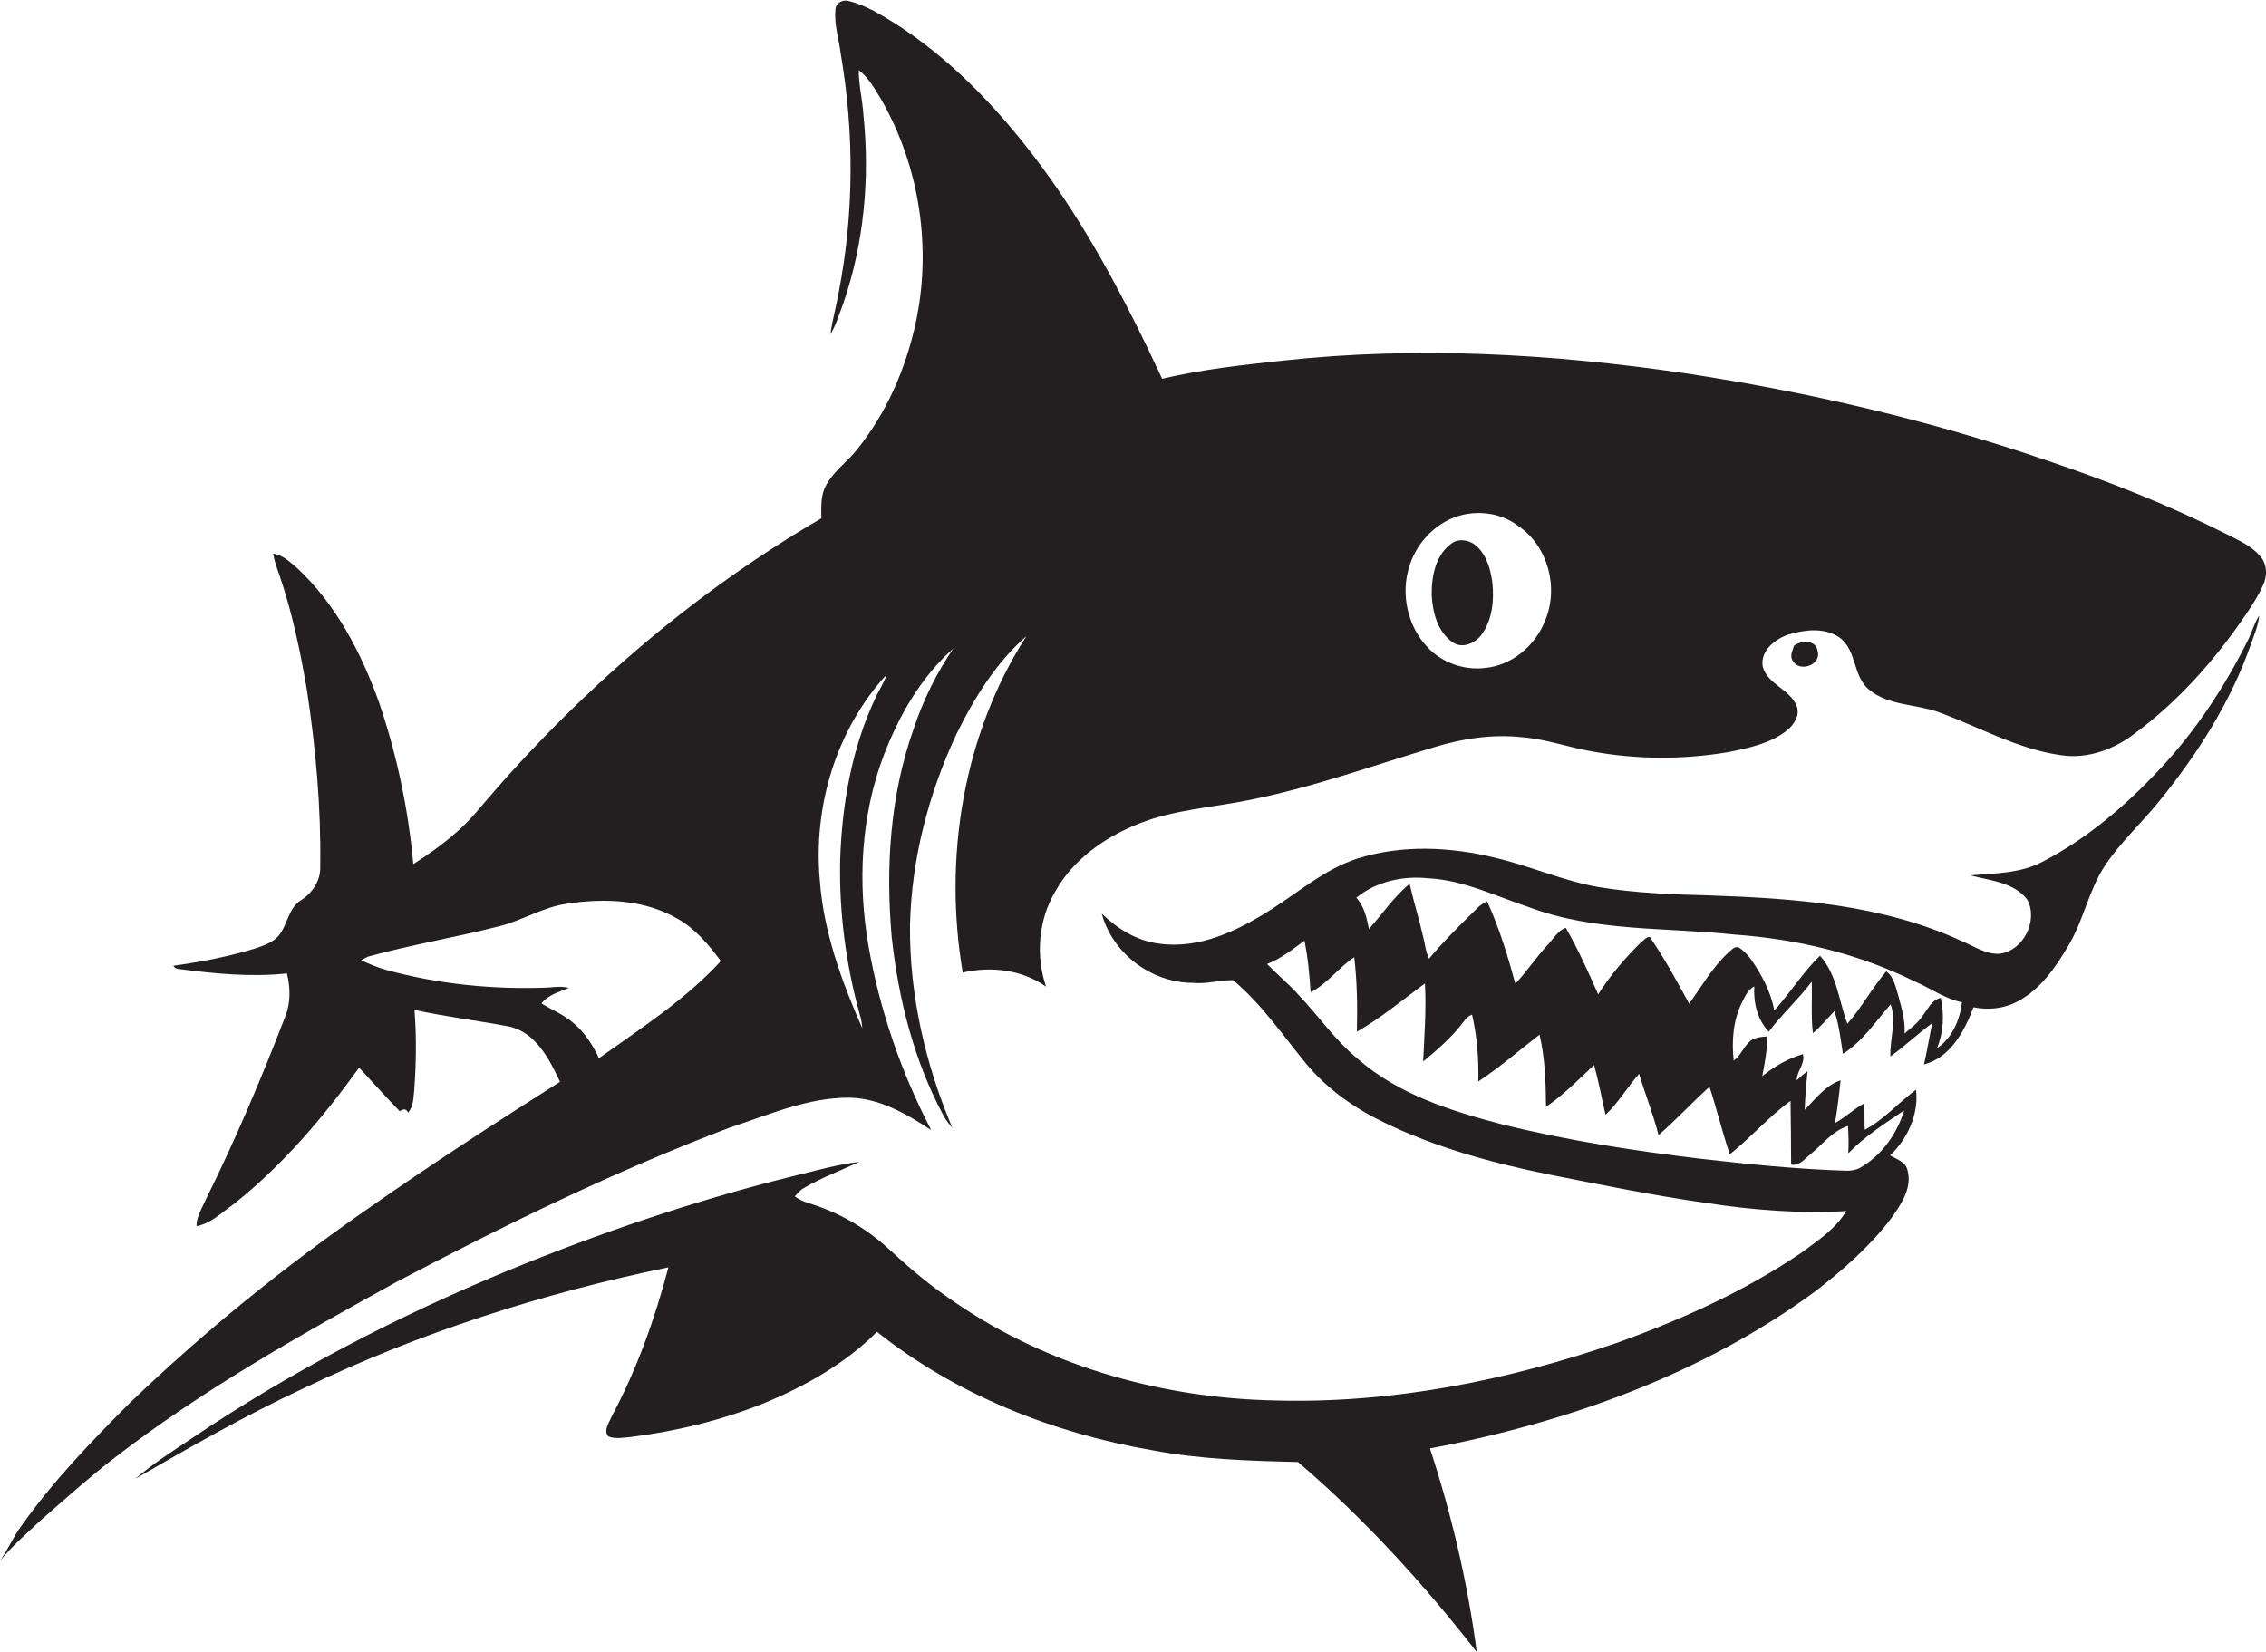
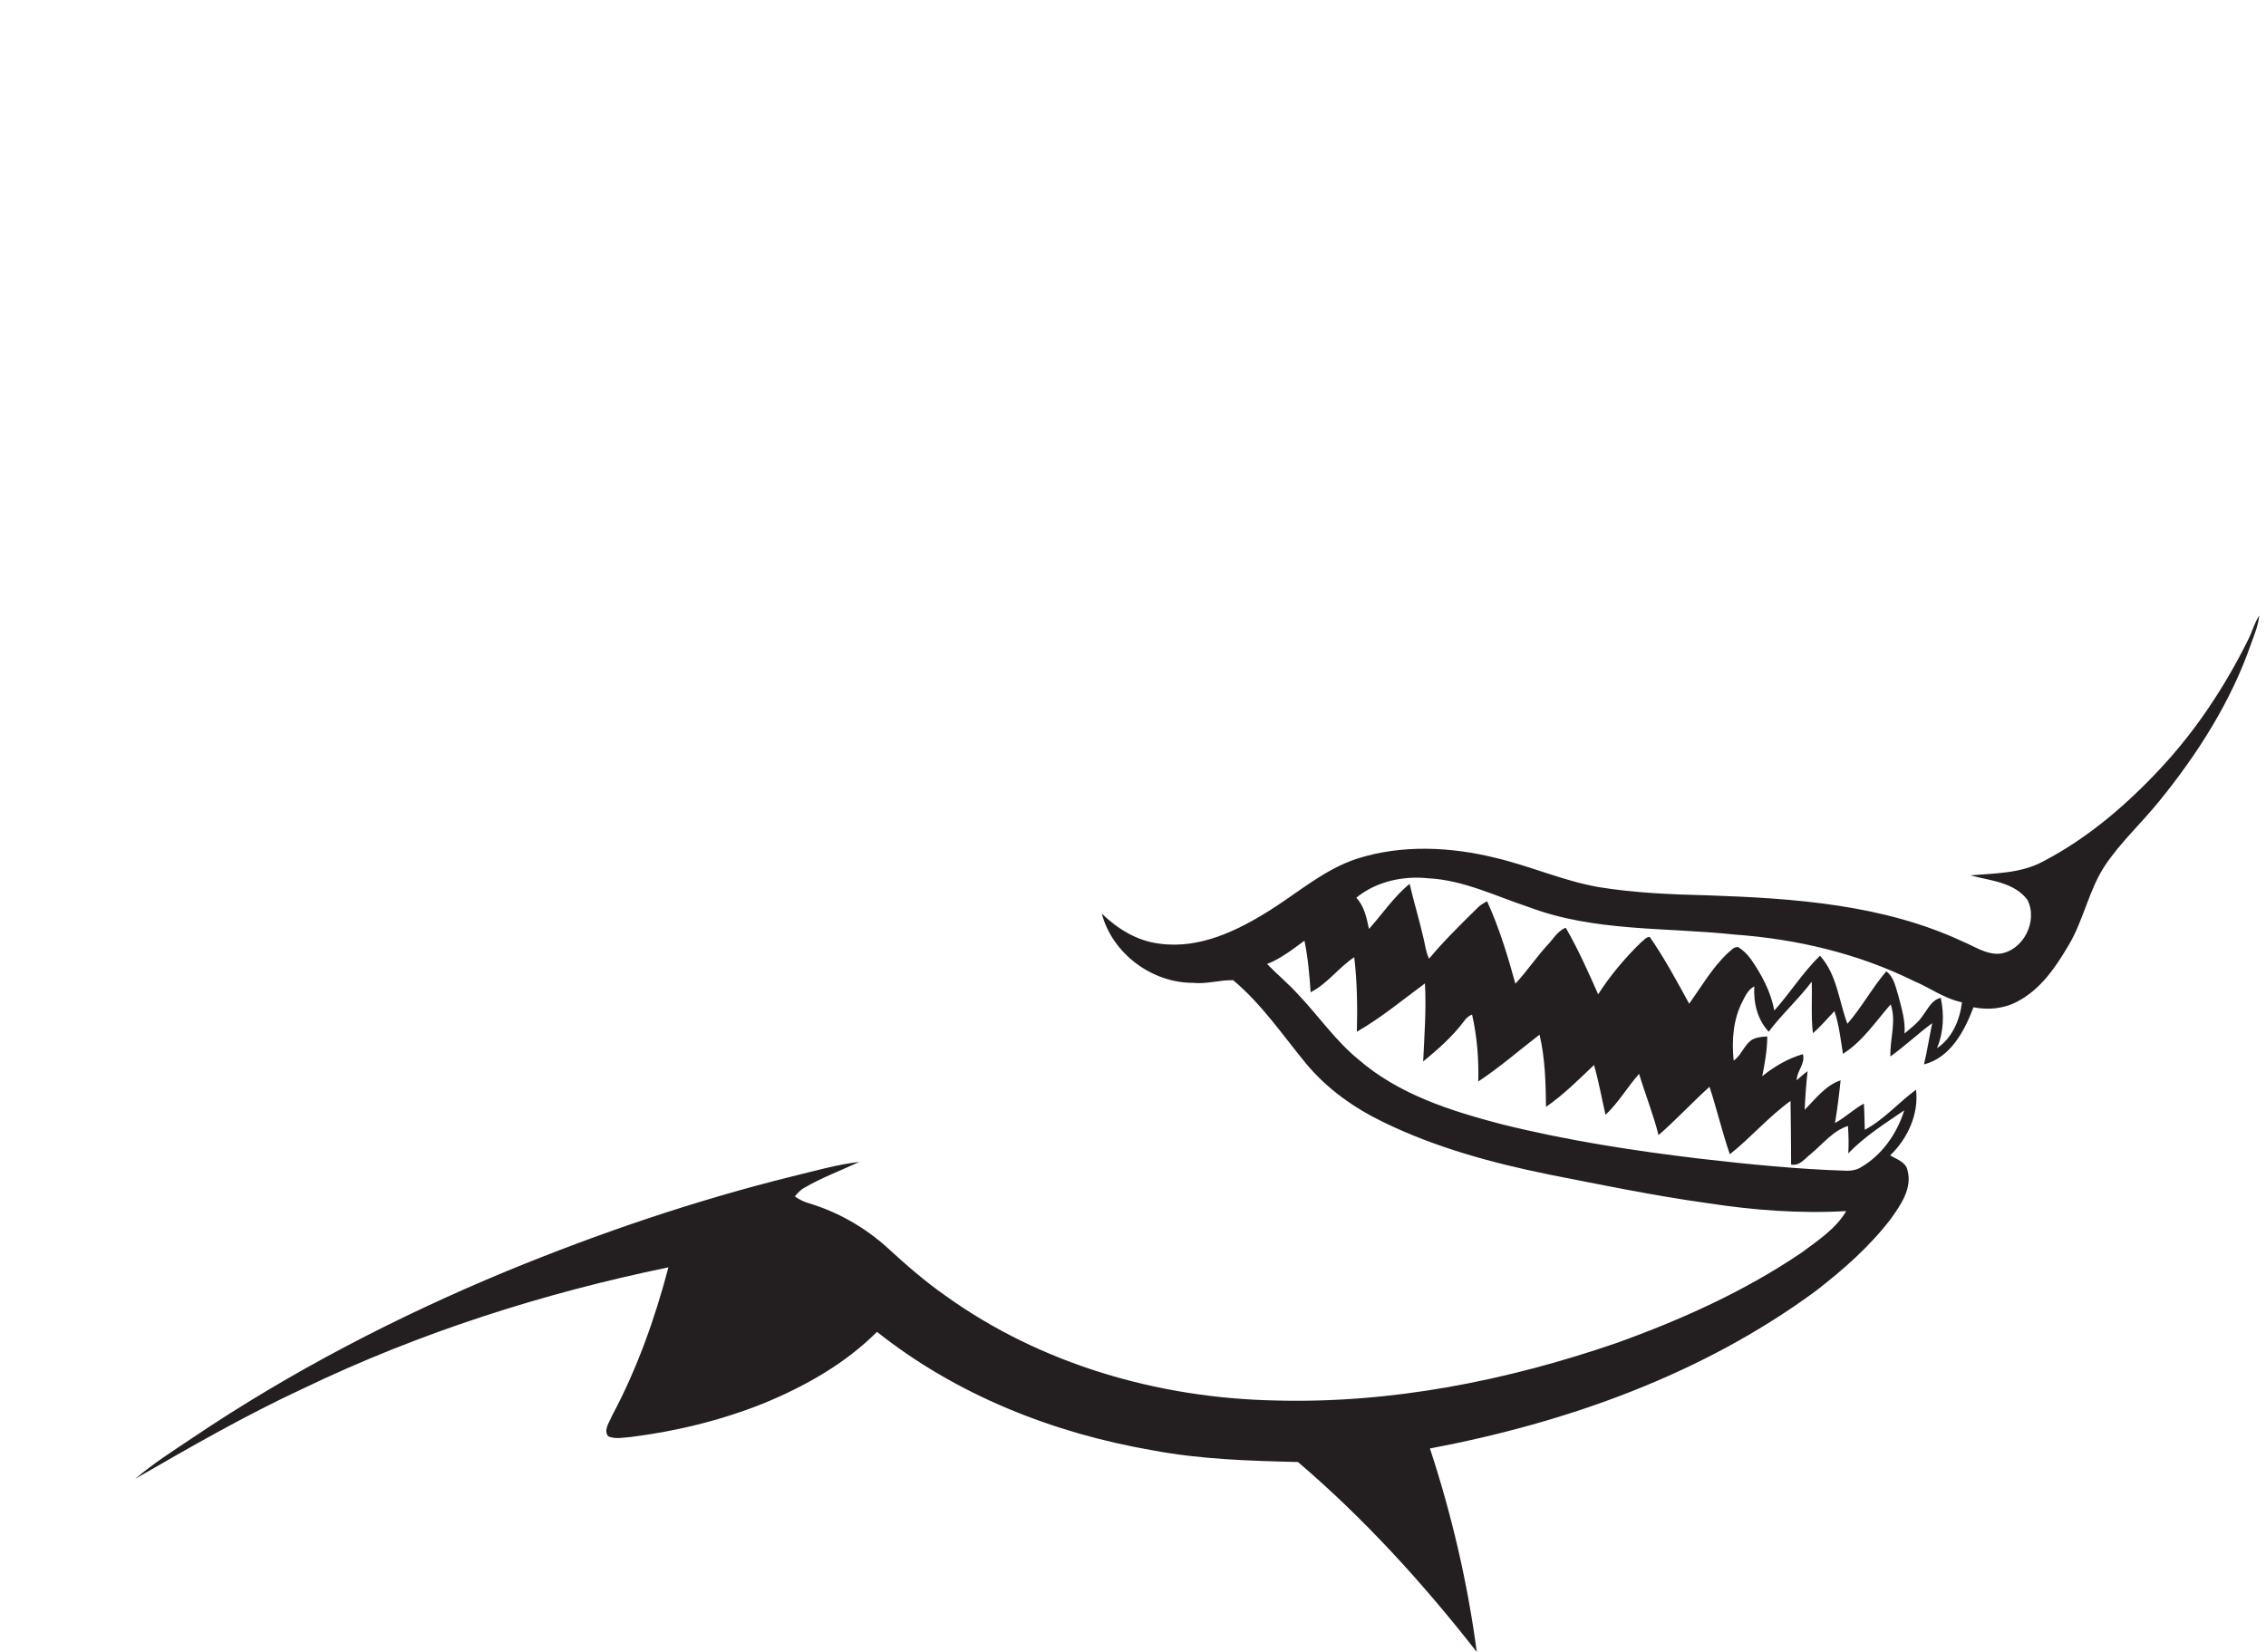
<svg xmlns="http://www.w3.org/2000/svg" version="1.1" id="Layer_1" x="0px" y="0px" viewBox="0 0 769.2 560.9" enable-background="new 0 0 769.2 560.9" xml:space="preserve">
  <g>
-     <path fill="#231F20" d="M767.2,188.8c-2.9-3.4-7-5.2-10.9-7.2c-19.8-10-40.5-18.2-61.6-25.3c-39.9-13.7-81.2-23.3-122.9-29.6   c-45-6.6-90.7-9.2-136-4.3c-13.9,1.5-27.8,3-41.3,6.2c-12.4-26.6-26-52.7-43.9-76c-13.3-17.3-28.7-33.2-47.2-44.9   c-4.9-3-9.9-6.1-15.5-7.4c-1.9-0.5-4.3,0.8-4.3,3c-0.5,5.1,1.2,10,1.8,15c4.6,26.8,4.5,54.3-0.7,81c-0.8,4.7-2.2,9.4-2.8,14.2   c2-3.3,3-7,4.4-10.6c7-20.4,9-42.3,6.8-63.8c-0.3-5.1-1.6-10.1-1.6-15.3c3.4,2.6,5.5,6.5,7.7,10.1c13.1,22.9,17.2,50.7,11.5,76.4   c-3.4,15.2-9.8,29.9-19.6,42.1c-3.3,4.3-8.1,7.5-10.7,12.4c-1.9,3.4-1.6,7.4-1.6,11.2c-44,25.6-83,59.5-115.9,98.3   c-6.3,7.8-14.3,13.8-22.6,19.1c-1.7-18.7-5.6-37.3-11.7-55.1c-6-16.7-14.5-33-27.6-45.3c-2.5-2.1-4.9-4.6-8.3-5   c0.5,2.8,1.5,5.4,2.4,8c4.2,12.5,6.9,25.4,9.1,38.4c3,19.8,4.8,39.8,4.5,59.8c0.2,4.6-2.5,8.8-6.3,11.3c-4.6,2.7-4.7,8.5-7.9,12.3   c-2,2.3-5,3.2-7.8,4.2c-9.1,2.8-18.5,4.6-27.9,5.9c0.5,0.7,1.1,1.1,2,1.1c12.1,1.6,24.4,2.8,36.6,1.5c1.2,4.8,1.3,10.1-0.6,14.7   C88.8,366,80,386.8,70,407c-1.3,3-3.3,5.9-3.3,9.3c4.8-0.8,8.4-4.5,12.3-7.2c16.7-13.2,30.5-29.4,42.9-46.6   c4.6,4.9,9.1,10,13.8,14.8c1-0.8,2.3-1,2.8,0.5c1.9-2.1,1.8-5,2.1-7.6c0.7-9.1,0.8-18.2,0.1-27.3c10.6,2.3,21.4,3.6,32,5.6   c9.1,1.9,13.8,11.1,17.4,18.8c-21.7,13.8-43.4,27.8-64.5,42.6c-28.9,20-56.2,42.1-81.5,66.4c-13.2,13.2-26.2,26.7-37,42   c-2.7,3.7-4.5,8-7.2,11.8c4.1-5.1,9.1-9.4,13.9-13.9c8-7,16-14.2,24.4-20.7c30-23.3,63.3-42,96.5-60.3   c36.7-19.3,74.1-37.6,112.9-52.3c13.4-4.4,26.8-10.4,41.1-10.2c10.1,0.3,19.2,5.6,27.4,11c-10.2-19.6-17.5-40.8-21.3-62.6   c-3.7-21.4-2.6-43.9,5.1-64.4c5.2-13.6,12.7-26.8,23.7-36.5c-5.8,8.5-10.3,17.7-13.5,27.4c-8,22.6-9.5,46.9-7.4,70.6   c2.3,21.1,7.6,42.2,17.8,61c0.8,1.3,1.8,2.6,2.8,3.8c-9.2-21.7-14.6-45.2-14.4-68.8c0.5-22.5,6.3-44.7,15.8-65   c6-12.2,13.4-24.2,23.7-33.2c-21.5,33.5-28.2,75.3-21.6,114.2c9.6-2.2,20.1-1,28.3,4.8c-3.6-10.5-2.6-22.7,3.1-32.3   c6.2-11.1,17.2-18.7,28.8-23.2c11.7-4.6,24.4-5.3,36.7-7.8c21.4-4.2,41.9-11.6,62.8-17.9c9.7-3,20-4.6,30.1-3.5   c7.9,0.6,15.4,3.3,23.1,4.7c15.4,2.9,31.3,3,46.8,0.4c7-1.4,14.4-2.9,20.1-7.4c2.3-1.9,4.5-5.1,3.3-8.2   c-2.2-5.9-10.2-7.4-11.6-13.8c-0.6-5.3,4.4-9.1,8.9-10.6c5.5-1.6,12-2.4,17,0.9c6.2,4.2,4.6,13.3,10.3,17.9   c6.6,5.4,15.6,4.8,23.3,7.5c13.8,5,26.9,12.6,41.7,14.7c9,1.4,18.1-1.9,25.2-7.4c14.9-11,27.3-25.1,37.7-40.4   c2.1-3.1,4.2-6.3,5.7-9.7C769.7,195.8,769.7,191.6,767.2,188.8z M203.3,359.3c-2.2-4.8-5.2-9.3-9.3-12.5c-3.1-2.5-6.8-4-10.2-6.1   c2.3-3,6.1-3.9,9.3-5.3c-2.4-0.6-4.8-0.3-7.2-0.1c-18.4,0.7-37-1.1-54.8-6c-2.9-0.8-5.8-2-8.5-3.3c0.6-0.3,1.7-0.9,2.3-1.2   c14.5-4,29.5-6.5,44.1-10.2c8.1-1.9,15.3-6.7,23.7-7.8c12.5-1.9,26.2-1.4,37.4,5.2c6,3.4,10.5,8.8,14.6,14.3   C232.7,339.4,217.6,349.1,203.3,359.3z M297.1,237.1c-8,17.1-11.3,36.1-11.9,54.9c-0.4,17.9,2,35.8,6.8,53c0.4,1.3,0.6,2.7,0.7,4.1   c-7-15.9-13.1-32.6-14.4-50.1c-2.3-25.1,5.5-51.3,22.7-70C300.1,231.9,298.3,234.4,297.1,237.1z M524.5,210.7   c-3.3,8.5-11.3,15.3-20.5,16.1c-7,0.8-14.2-1.7-19.1-6.7c-7.1-7.2-9.6-18.5-6.4-28.1c2.6-8.2,9.5-15.2,18-17.2   c6.5-1.5,13.6-0.3,18.9,3.8C525.5,185.4,529.2,199.6,524.5,210.7z" />
-     <path fill="#231F20" d="M501.4,185.6c-2.1-2.1-5.6-2.9-8.2-1.4c-5.8,3.8-7.3,11.3-7.2,17.8c0.3,5.8,1.9,12.4,7,16   c3.4,2.5,8.1,0.3,10.2-2.9c3.4-5,4-11.3,3.4-17.2C506,193.5,504.8,188.8,501.4,185.6z" />
    <path fill="#231F20" d="M733.1,261.2c-11.5,12.3-24.6,23.5-39.6,31.3c-7.6,4.1-16.4,4-24.7,4.7c6.7,1.8,14.9,2.3,19.4,8.3   c3.7,7.1-1.3,17.2-9.3,18.3c-4.6,0.4-8.7-2.5-12.8-4.2c-26.9-12.5-57-14.6-86.2-15.6c-12.4-0.3-24.9-0.8-37.2-2.8   c-12-2.1-23.1-7.1-34.9-9.9c-15.3-3.8-31.8-4.6-47,0.2c-10.9,3.5-19.7,11.2-29.3,17.3c-11.2,7.1-24.2,13.5-37.9,11.6   c-7.6-0.9-14.2-5-19.6-10.2c3.6,13.5,16.9,23.5,30.9,23.5c4.6,0.5,9.2-1,13.7-0.9c9.7,8.1,16.9,18.8,24.9,28.5   c7.1,8.5,16.3,15,26.3,19.8c17.7,8.6,36.9,13.8,56.1,17.7c17.8,3.5,35.7,7.2,53.7,9.7c15.6,2.4,31.4,3.6,47.1,2.7   c-3.5,6-9.5,9.9-15,14c-19.4,13.2-41,22.9-63,30.8c-37.2,12.8-76.5,20.6-115.9,19.5c-39.6-0.8-79.5-12.3-111.9-35.6   c-7-4.9-13.4-10.5-19.6-16.2c-7.6-6.9-16.7-12.1-26.5-15.1c-1.8-0.5-3.5-1.3-5-2.4c1-1.1,1.9-2.2,3.2-2.9c6-3.5,12.5-5.9,18.7-8.8   c-7.7,0.9-15.2,3.1-22.7,4.9c-33.1,8.2-65.4,19.2-96.8,32.1c-37.4,15.5-73.5,34.2-107,56.8c-6.6,4.4-13.3,8.7-19.3,13.8   c18.7-10.8,37.5-21.6,57.1-30.7c39.3-18.9,81.2-32.3,123.9-41.1c-4.6,17.5-10.7,34.6-19.2,50.5c-0.8,2.1-3,4.8-1.2,6.9   c2.4,1,5.1,0.4,7.6,0.2c15.3-1.9,30.5-5.6,44.8-11.3c14.2-5.8,27.9-13.5,38.8-24.4c26.9,21.4,59.8,34.4,93.4,40.2   c16.3,3.1,33,3.6,49.5,4c22.5,19.2,42.5,41.2,60.7,64.5c-3.1-23.4-8.5-46.6-15.9-69.1c46.6-8.8,92.6-25.2,131-53.5   c9.3-7.2,18.2-15,25.4-24.4c3.4-4.8,7.4-10.4,5.7-16.6c-0.6-2.8-3.7-3.7-5.9-5c5.9-5.6,9.8-14,8.8-22.3   c-5.9,4.3-10.8,10.1-17.4,13.6c-0.1-3-0.1-6-0.3-8.9c-3.5,1.9-6.3,4.7-9.8,6.6c0.8-4.8,1.4-9.7,1.9-14.5c-5.1,1.7-8.5,6.3-12.2,10   c0.2-4.4,0.5-8.8,1-13.1c-1.3,0.9-2.5,2-3.7,3.1c0-3.2,3-5.6,2.1-8.9c-5.1,1.5-9.7,4.2-13.8,7.5c0.9-4.5,1.7-9,1.7-13.5   c-1.9,0.1-4,0.3-5.6,1.4c-2.4,1.9-3.3,5.1-5.8,6.8c-0.7-6.7-0.2-13.8,2.9-19.9c1-2,2-4.2,4.1-5.3c-0.3,5.6,1,11.2,4.9,15.4   c4.5-6,10.1-11,14.6-17c0.2,5.8-0.3,11.7,0.4,17.5c2.7-2.3,4.9-5,7.3-7.5c1.6,4.7,2.1,9.6,2.9,14.5c6.7-4.2,11.1-11,16.2-16.8   c2,5.8-0.3,11.8-0.1,17.7c4.9-3.5,9.3-7.7,14.2-11.3c-1,4.7-1.7,9.4-2.8,14c9-2.3,13.8-11.4,16.8-19.4c5,1,10.4,0.5,15-2   c7.8-4.1,12.9-11.6,17.2-18.9c5.2-8.6,6.9-18.9,12.5-27.3c5.3-7.9,12.3-14.3,18.3-21.7c13.1-16.1,24.5-34,31.3-53.7   c1.1-3.1,2.4-6.1,2.7-9.4c-1.7,2.6-2.4,5.6-3.8,8.3C755.2,233.2,745.3,248.2,733.1,261.2z M607.8,373.8c0.1,7.2,0.2,14.4,0.2,21.6   c2.9,0.6,4.7-2.1,6.8-3.7c4-3.3,7.4-7.8,12.5-9.4c0.2,3.1,0.3,6.2,0.1,9.3c5.6-5.8,12.4-10.1,19-14.6c-2.5,8-7.6,15.3-15,19.5   c-1.4,0.8-3,1-4.5,1c-16.7-0.5-33.3-2.2-49.9-4.1c-22.6-2.7-45.2-6.2-67.3-11.7c-17.2-4.5-34.9-10.1-48.6-22   c-7.7-6.3-13.4-14.6-20.2-21.8c-3.4-3.8-7.3-7-10.8-10.6c4.7-1.8,8.7-5,12.7-7.9c1.2,5.8,1.7,11.6,2.1,17.5   c5.7-2.9,9.5-8.4,14.8-11.9c1,8.4,1.1,16.9,0.9,25.3c8.2-4.7,15.5-10.8,23.1-16.4c0.5,8.8-0.2,17.7-0.6,26.5   c5-4.1,9.9-8.4,13.8-13.6c0.7-1,1.6-1.9,2.8-2.3c1.7,7.4,2.3,15.1,2.1,22.7c7.3-4.8,13.9-10.6,20.8-15.9c1.9,8,2.1,16.3,2.2,24.5   c6-4.1,11.1-9.3,16.3-14.2c1.6,5.6,2.6,11.3,3.9,16.9c4.4-4.1,7.4-9.4,11.4-13.9c2.1,7,4.8,13.7,6.6,20.8   c6-5.2,11.4-11.1,17.3-16.4c2.5,7.6,4.3,15.4,6.9,22.9C594.3,386.3,600.3,379.2,607.8,373.8z M657.5,355.9   c2.3-5.4,2.5-11.5,1.3-17.1c-3.1,0.7-4.3,3.7-6.1,6c-1.6,2.5-4,4.2-6.2,6.1c0.3-4.4-1-8.6-2.1-12.8c-0.9-2.9-1.5-6.4-4.1-8.3   c-4.8,5.6-8.3,12.2-13.2,17.8c-2.9-7.7-3.5-16.7-9.3-23.1c-5.8,5.6-10.1,12.6-15.5,18.6c-1.2-6.4-4.3-12.2-8-17.5   c-1.2-1.6-2.6-3-4.2-4c-1.6-0.3-2.5,1.2-3.6,2c-5.3,5-8.9,11.3-13.1,17.2c-4.2-7.7-8.4-15.5-13.4-22.7c-1.3,0-2.1,1.3-3.1,2   c-5.4,5.3-10.3,11.1-14.4,17.5c-3.4-7.7-6.8-15.3-11-22.6c-2.9,1.1-4.4,4.1-6.5,6.2c-3.7,4.1-6.8,8.7-10.6,12.8   c-2.6-9.5-5.5-19-9.6-28c-1.3,0.7-2.5,1.4-3.5,2.5c-5.6,5.5-11.2,11-16.2,17c-1.1-2.2-1.3-4.6-1.9-7c-1.4-6.2-3.3-12.3-4.7-18.4   c-5.4,4.4-9.2,10.2-13.8,15.3c-0.8-3.8-1.6-7.7-4.3-10.6c6.7-5.5,15.8-7.5,24.4-6.6c12,0.6,23,6.1,34.2,9.8   c22.3,8.4,46.4,6.8,69.7,9.3c21.1,1.5,42,6.4,61,15.8c5.5,2.3,10.4,6,16.3,7.2C665.3,346.2,662.7,352.5,657.5,355.9z" />
-     <path fill="#231F20" d="M617,221c-0.6-3.8-5.5-3.6-8-1.8c-0.5,1.7-1.6,3.6-0.4,5.2C610.8,228.4,618.4,225.8,617,221z" />
  </g>
</svg>